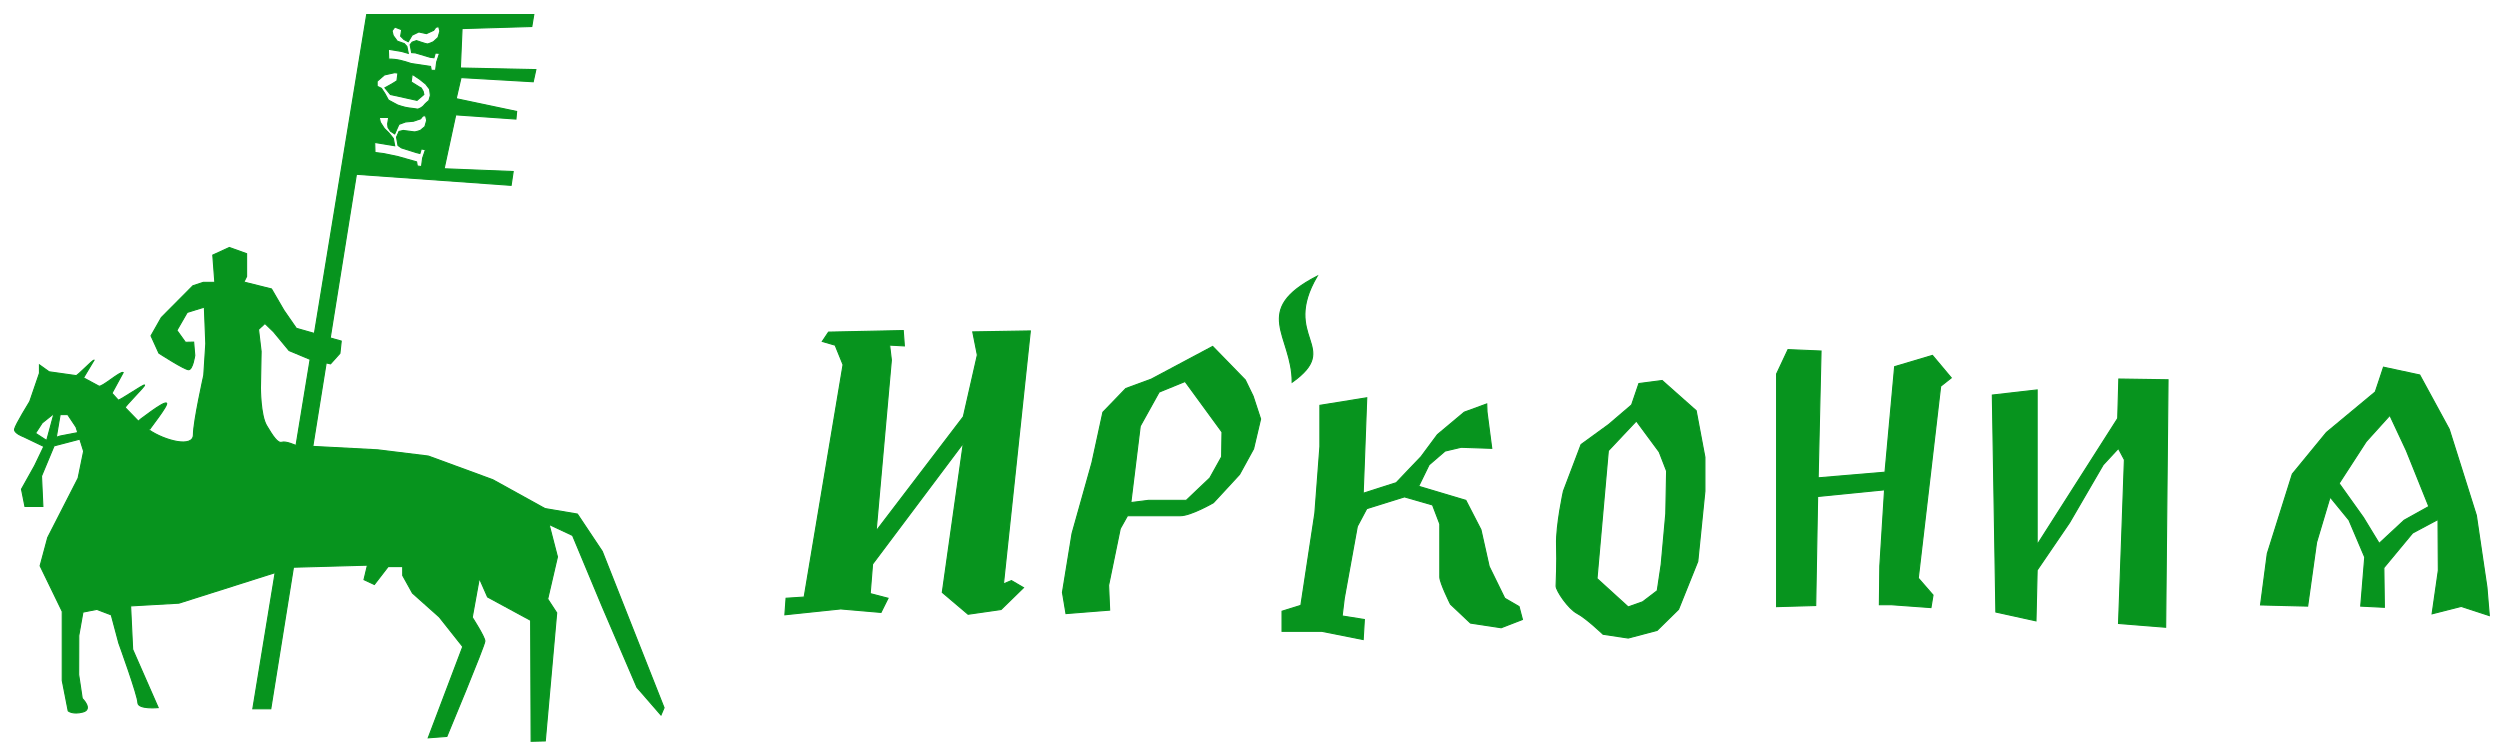
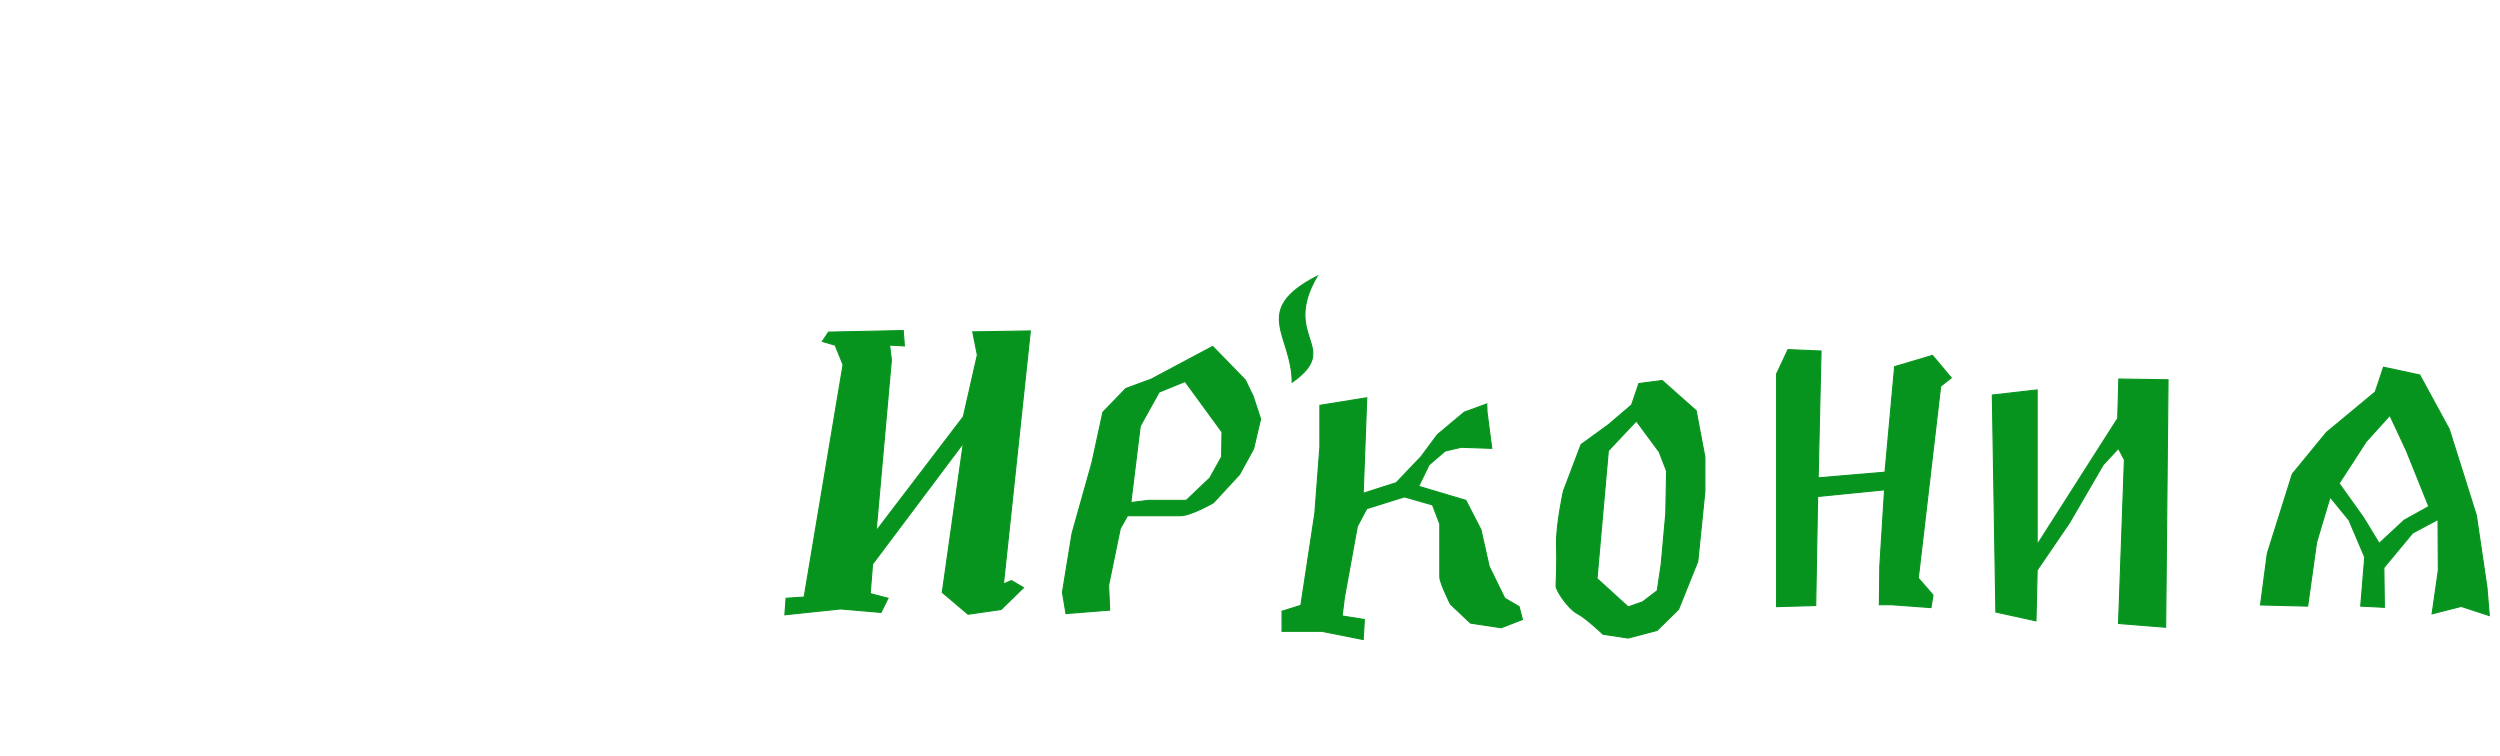
<svg xmlns="http://www.w3.org/2000/svg" width="172" height="52" viewBox="0 0 172 52" fill="none">
-   <path fill-rule="evenodd" clip-rule="evenodd" d="M1.62 30.047C1.62 30.047 0.955 29.809 1.002 29.524C1.05 29.238 2.047 27.622 2.047 27.622L2.714 25.675V25.104L3.379 25.579L5.231 25.841C5.324 25.869 6.38 24.748 6.473 24.774L5.743 25.994L6.801 26.565C6.999 26.674 8.279 25.518 8.477 25.627L7.701 27.053L7.969 27.345L8.133 27.526C8.194 27.592 9.89 26.419 9.951 26.486C10.01 26.554 8.554 27.98 8.615 28.047L9.5 28.957C9.524 28.983 11.26 27.574 11.456 27.736C11.611 27.862 10.235 29.57 10.268 29.591C11.325 30.313 13.307 30.847 13.307 29.903C13.307 29 14.02 25.817 14.02 25.817L14.158 23.645L14.06 21.127L12.88 21.493L12.169 22.729L12.758 23.551L13.323 23.538L13.401 24.452C13.401 24.452 13.261 25.437 12.976 25.437C12.69 25.437 10.933 24.297 10.933 24.297L10.39 23.104L11.103 21.844L13.275 19.659L13.981 19.428H14.781L14.64 17.55L15.78 17.027L16.966 17.454V19.022L16.777 19.404L18.678 19.879L19.533 21.351L20.388 22.587L21.631 22.941L25.228 1H36.726L36.589 1.824L31.79 1.966L31.674 4.679L36.868 4.788L36.685 5.625L31.72 5.337L31.386 6.789L35.545 7.668L35.497 8.191L31.356 7.901L30.555 11.611L35.307 11.802L35.165 12.751L24.522 11.992L22.719 23.25L23.477 23.466L23.386 24.312L22.74 25.032L22.442 24.966L21.521 30.712L25.994 30.948L29.472 31.377L33.903 33.004L37.492 34.988L39.725 35.368L41.436 37.934L45.688 48.695L45.475 49.194L43.824 47.293L41.436 41.735L39.393 36.84L37.777 36.081L38.353 38.311L37.681 41.212L38.301 42.162L37.516 50.976L36.541 51L36.508 42.679L33.545 41.072L32.978 39.785L32.49 42.476C32.49 42.476 33.36 43.824 33.36 44.109C33.36 44.395 30.745 50.666 30.745 50.666L29.463 50.762L31.838 44.489L30.222 42.448L28.379 40.806L27.708 39.596L27.706 38.979H26.707L25.756 40.213L25.043 39.881L25.281 38.883L20.191 39.024L18.63 48.765H17.394L18.931 39.397L12.311 41.497L8.985 41.687L9.127 44.681L10.883 48.684C10.883 48.684 9.485 48.813 9.485 48.34C9.485 47.864 8.176 44.253 8.176 44.253L7.655 42.304L6.657 41.925L5.706 42.114L5.42 43.73L5.412 46.416L5.658 48.054C5.658 48.054 6.419 48.798 5.706 48.987C4.995 49.177 4.692 48.909 4.692 48.909L4.282 46.818V42.066L2.76 38.931L3.283 36.983L5.374 32.897L5.754 31.044L5.492 30.213L3.722 30.675L2.856 32.753L2.95 34.844H1.716L1.478 33.656L2.381 32.042L3.017 30.716L1.62 30.047ZM21.338 24.724L19.888 24.118L18.82 22.825L18.227 22.254L17.786 22.664L17.965 24.179L17.919 26.685C17.919 26.685 17.917 28.573 18.344 29.286C18.772 29.999 19.105 30.52 19.389 30.427C19.672 30.333 20.355 30.647 20.366 30.653L21.338 24.724ZM5.353 29.764L5.231 29.38L4.661 28.525H4.138L3.872 30.088L4.138 29.999L5.353 29.764ZM3.211 30.307L3.695 28.525H3.617L2.904 29.096L2.442 29.807L3.211 30.307ZM29.001 11.46L28.711 11.421L28.661 11.137L27.352 10.764L26.397 10.566L26.114 10.531L25.8 10.49L25.778 9.799L26.676 9.947L27.154 10.027L27.106 9.77L27.062 9.53L26.886 9.31L26.733 9.123L26.443 8.843L26.168 8.414L26.09 8.074L26.207 8.082H26.742L26.67 8.525L26.696 8.763L26.864 9.022L27.156 9.212L27.448 8.556L27.9 8.39L28.447 8.34L28.938 8.174L29.084 7.982L29.278 7.958L29.356 8.281L29.232 8.715L28.922 8.97C28.922 8.97 28.595 9.085 28.51 9.075C28.423 9.064 27.74 8.974 27.74 8.974L27.453 9.044L27.282 9.437L27.383 10.006L27.62 10.174L28.639 10.496L28.89 10.559L28.983 10.245L29.271 10.3L29.075 10.882L29.001 11.46ZM29.16 6.504L28.691 6.905L26.862 6.502L26.484 6.041L26.715 5.913L26.973 5.769L27.28 5.579L27.291 5.701L27.378 5.027L27.152 4.999L26.447 5.156L25.946 5.592L25.948 5.935L26.242 6.079L26.484 6.447L26.722 6.885L27.363 7.228C27.363 7.228 27.841 7.398 28.128 7.426C28.399 7.452 28.672 7.502 28.724 7.509C28.791 7.518 29.075 7.376 29.16 7.254C29.245 7.134 29.509 6.92 29.509 6.92L29.611 6.563L29.555 6.131L29.289 5.782L28.866 5.444L28.358 5.108L28.29 5.638L28.839 5.978L28.979 6.055L29.051 6.179L29.114 6.286L29.142 6.419L29.16 6.504ZM29.969 4.842H29.672L29.622 4.57L28.29 4.371C27.725 4.186 27.343 4.066 26.744 4.066L26.72 3.388L27.618 3.536L28.089 3.671L28.039 3.425L27.993 3.194L27.812 3L27.333 2.832L27.051 2.444L26.973 2.119L27.165 1.861L27.636 2.044L27.564 2.489L27.793 2.718L28.087 2.869L28.353 2.42L28.813 2.199L29.339 2.313L29.836 2.086L29.984 1.879L30.183 1.831L30.263 2.138L30.137 2.581L29.823 2.871C29.823 2.871 29.489 3.026 29.404 3.026C29.317 3.026 28.652 2.795 28.652 2.795L28.358 2.899L28.218 3.074L28.32 3.619L28.578 3.638L29.598 3.942L29.855 3.972L29.947 3.649L30.241 3.667L30.043 4.264L29.969 4.842Z" fill="#07941E" stroke="#07941E" stroke-width="0.076" />
  <path fill-rule="evenodd" clip-rule="evenodd" d="M54 42.297L54.082 41.16L55.326 41.078L58.003 25.093L57.457 23.747L56.575 23.492L57.003 22.85L62.143 22.743L62.194 23.431L62.219 23.798L61.205 23.742L61.327 24.772L60.761 31.11L60.277 36.535L63.917 31.763L66.278 28.668L67.242 24.425L66.926 22.834L70.888 22.768L69.037 40.176L69.587 39.946L70.418 40.431L68.874 41.935L66.605 42.261L64.83 40.757L66.278 30.488L60.032 38.809L59.869 40.839L61.098 41.16L60.613 42.134L57.84 41.894L54 42.297ZM73.34 42.215L73.096 40.757L73.758 36.698L75.125 31.829L75.879 28.362L77.455 26.73L79.204 26.087L83.431 23.834L85.674 26.139L86.215 27.255L86.73 28.826L86.246 30.881L85.282 32.64L84.191 33.823L83.482 34.587C83.482 34.587 81.942 35.48 81.208 35.48C80.479 35.48 77.572 35.48 77.572 35.48L77.073 36.372L76.272 40.268L76.344 41.976L73.34 42.215ZM77.802 34.577L78.449 29.315L79.749 26.975L81.534 26.246L84.073 29.723L84.048 31.426L83.237 32.884L81.616 34.424H79.02L77.802 34.577ZM88.204 43.434V42.052L89.499 41.649L90.462 35.306L90.809 30.727V29.381V27.887L94.032 27.367L93.874 31.655L93.787 33.94L94.96 33.562L96.061 33.211L96.979 32.247L97.764 31.426L98.896 29.901L100.742 28.357L102.287 27.791L102.307 28.341L102.633 30.845L100.523 30.773L99.421 31.033L98.32 31.982L97.601 33.455L100.849 34.424L101.889 36.443L102.455 38.972L103.526 41.16L104.51 41.731L104.744 42.623L103.281 43.189L101.17 42.868L99.793 41.568C99.793 41.568 99.059 40.104 99.059 39.702C99.059 39.294 99.059 36.051 99.059 36.051L98.559 34.74L96.627 34.185L94.032 34.995L93.384 36.214L92.487 41.16L92.339 42.379L93.868 42.623L93.787 44L90.947 43.434H88.204ZM112.021 41.757L109.874 39.804L110.654 31.008L112.581 28.963L113.326 29.973L114.152 31.09L114.662 32.405L114.606 35.342L114.29 38.83L114.019 40.64L113.479 41.053L113.015 41.405L112.413 41.619L112.021 41.757ZM110.292 43.638C110.292 43.638 109.13 42.526 108.513 42.205C107.896 41.884 107.059 40.635 107.059 40.324C107.059 40.074 107.136 38.763 107.09 37.484C107.049 36.122 107.564 33.787 107.564 33.787L108.778 30.585L110.68 29.203L112.255 27.857L112.755 26.388L114.356 26.179L116.696 28.255L117.298 31.457V33.792L116.808 38.626L115.483 41.925L114.009 43.373L112.021 43.898L110.292 43.638ZM137.316 42.108L137.072 27.179L140.156 26.827V37.478L145.699 28.785L145.735 27.5L145.775 26.077L149.161 26.128L149.054 37.239L148.998 43.154L147.326 43.021L145.755 42.894L145.974 36.826L146.158 31.63L145.745 30.85L144.7 31.977L142.385 35.959L140.156 39.227L140.075 42.715L137.316 42.108ZM155.525 41.619L155.989 38.09L157.712 32.614L160.058 29.754L163.418 26.965L163.688 26.159L163.984 25.262L166.477 25.797L167.803 28.234L168.506 29.529L169.47 32.584L170.373 35.454L170.765 38.121L171.102 40.405L171.199 41.583L171.265 42.353L169.332 41.721L167.329 42.231L167.757 39.248L167.736 35.74L167.038 36.112L165.988 36.673L164.009 39.059L164.045 41.782L162.418 41.7L162.694 38.335L161.608 35.781L160.312 34.195L159.379 37.32L158.767 41.7L155.525 41.619ZM160.929 33.257L162.796 30.376L164.422 28.576L165.554 30.993L167.104 34.847L165.406 35.791L163.688 37.387L162.602 35.602L160.929 33.257ZM122.229 41.736V25.726L123.014 24.053L125.288 24.15L125.089 32.874L127.266 32.691L129.688 32.487L130.351 25.226L132.049 24.721L132.952 24.451L133.62 25.246L134.247 25.996L133.854 26.307L133.518 26.572L132.585 34.577L131.978 39.773L132.992 40.941L132.85 41.802L130.112 41.603H129.301L129.331 38.952L129.658 33.7L125.053 34.159L124.921 41.66L122.229 41.736ZM88.902 26.297C88.902 23.064 86.047 21.356 90.62 19C88.112 23.278 92.344 23.844 88.902 26.297Z" fill="#07941E" stroke="#07941E" stroke-width="0.076" />
</svg>